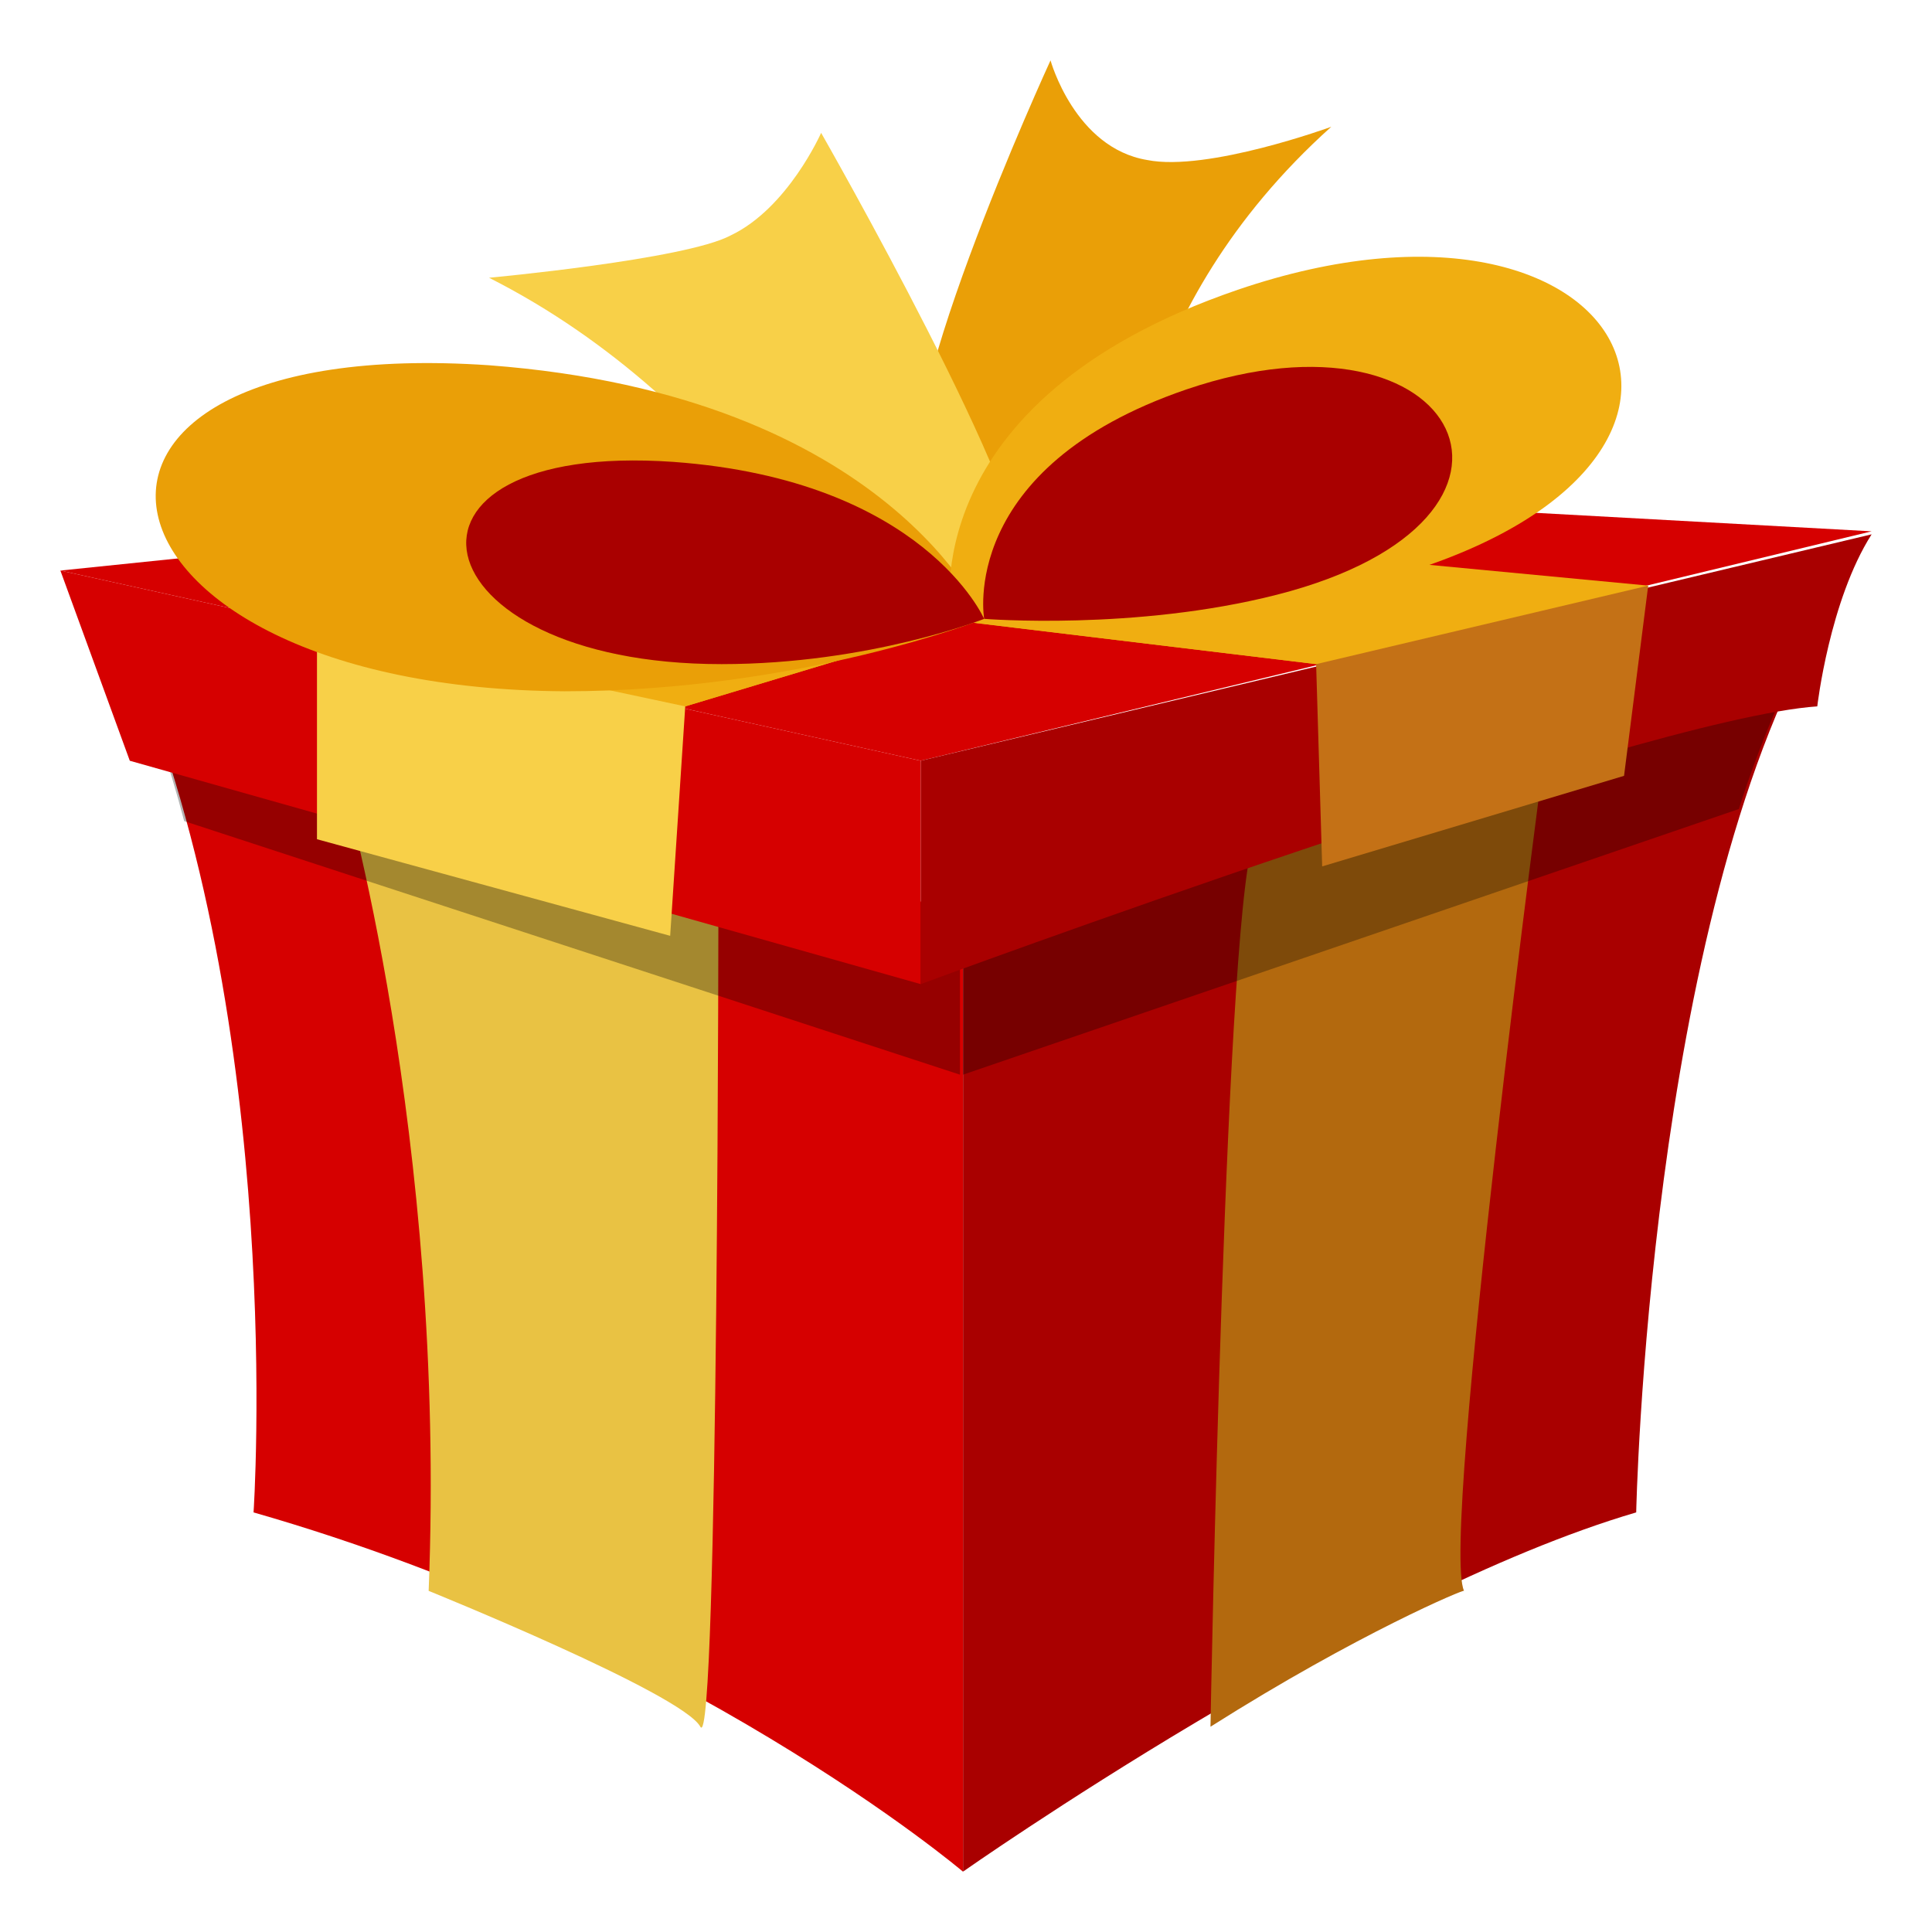
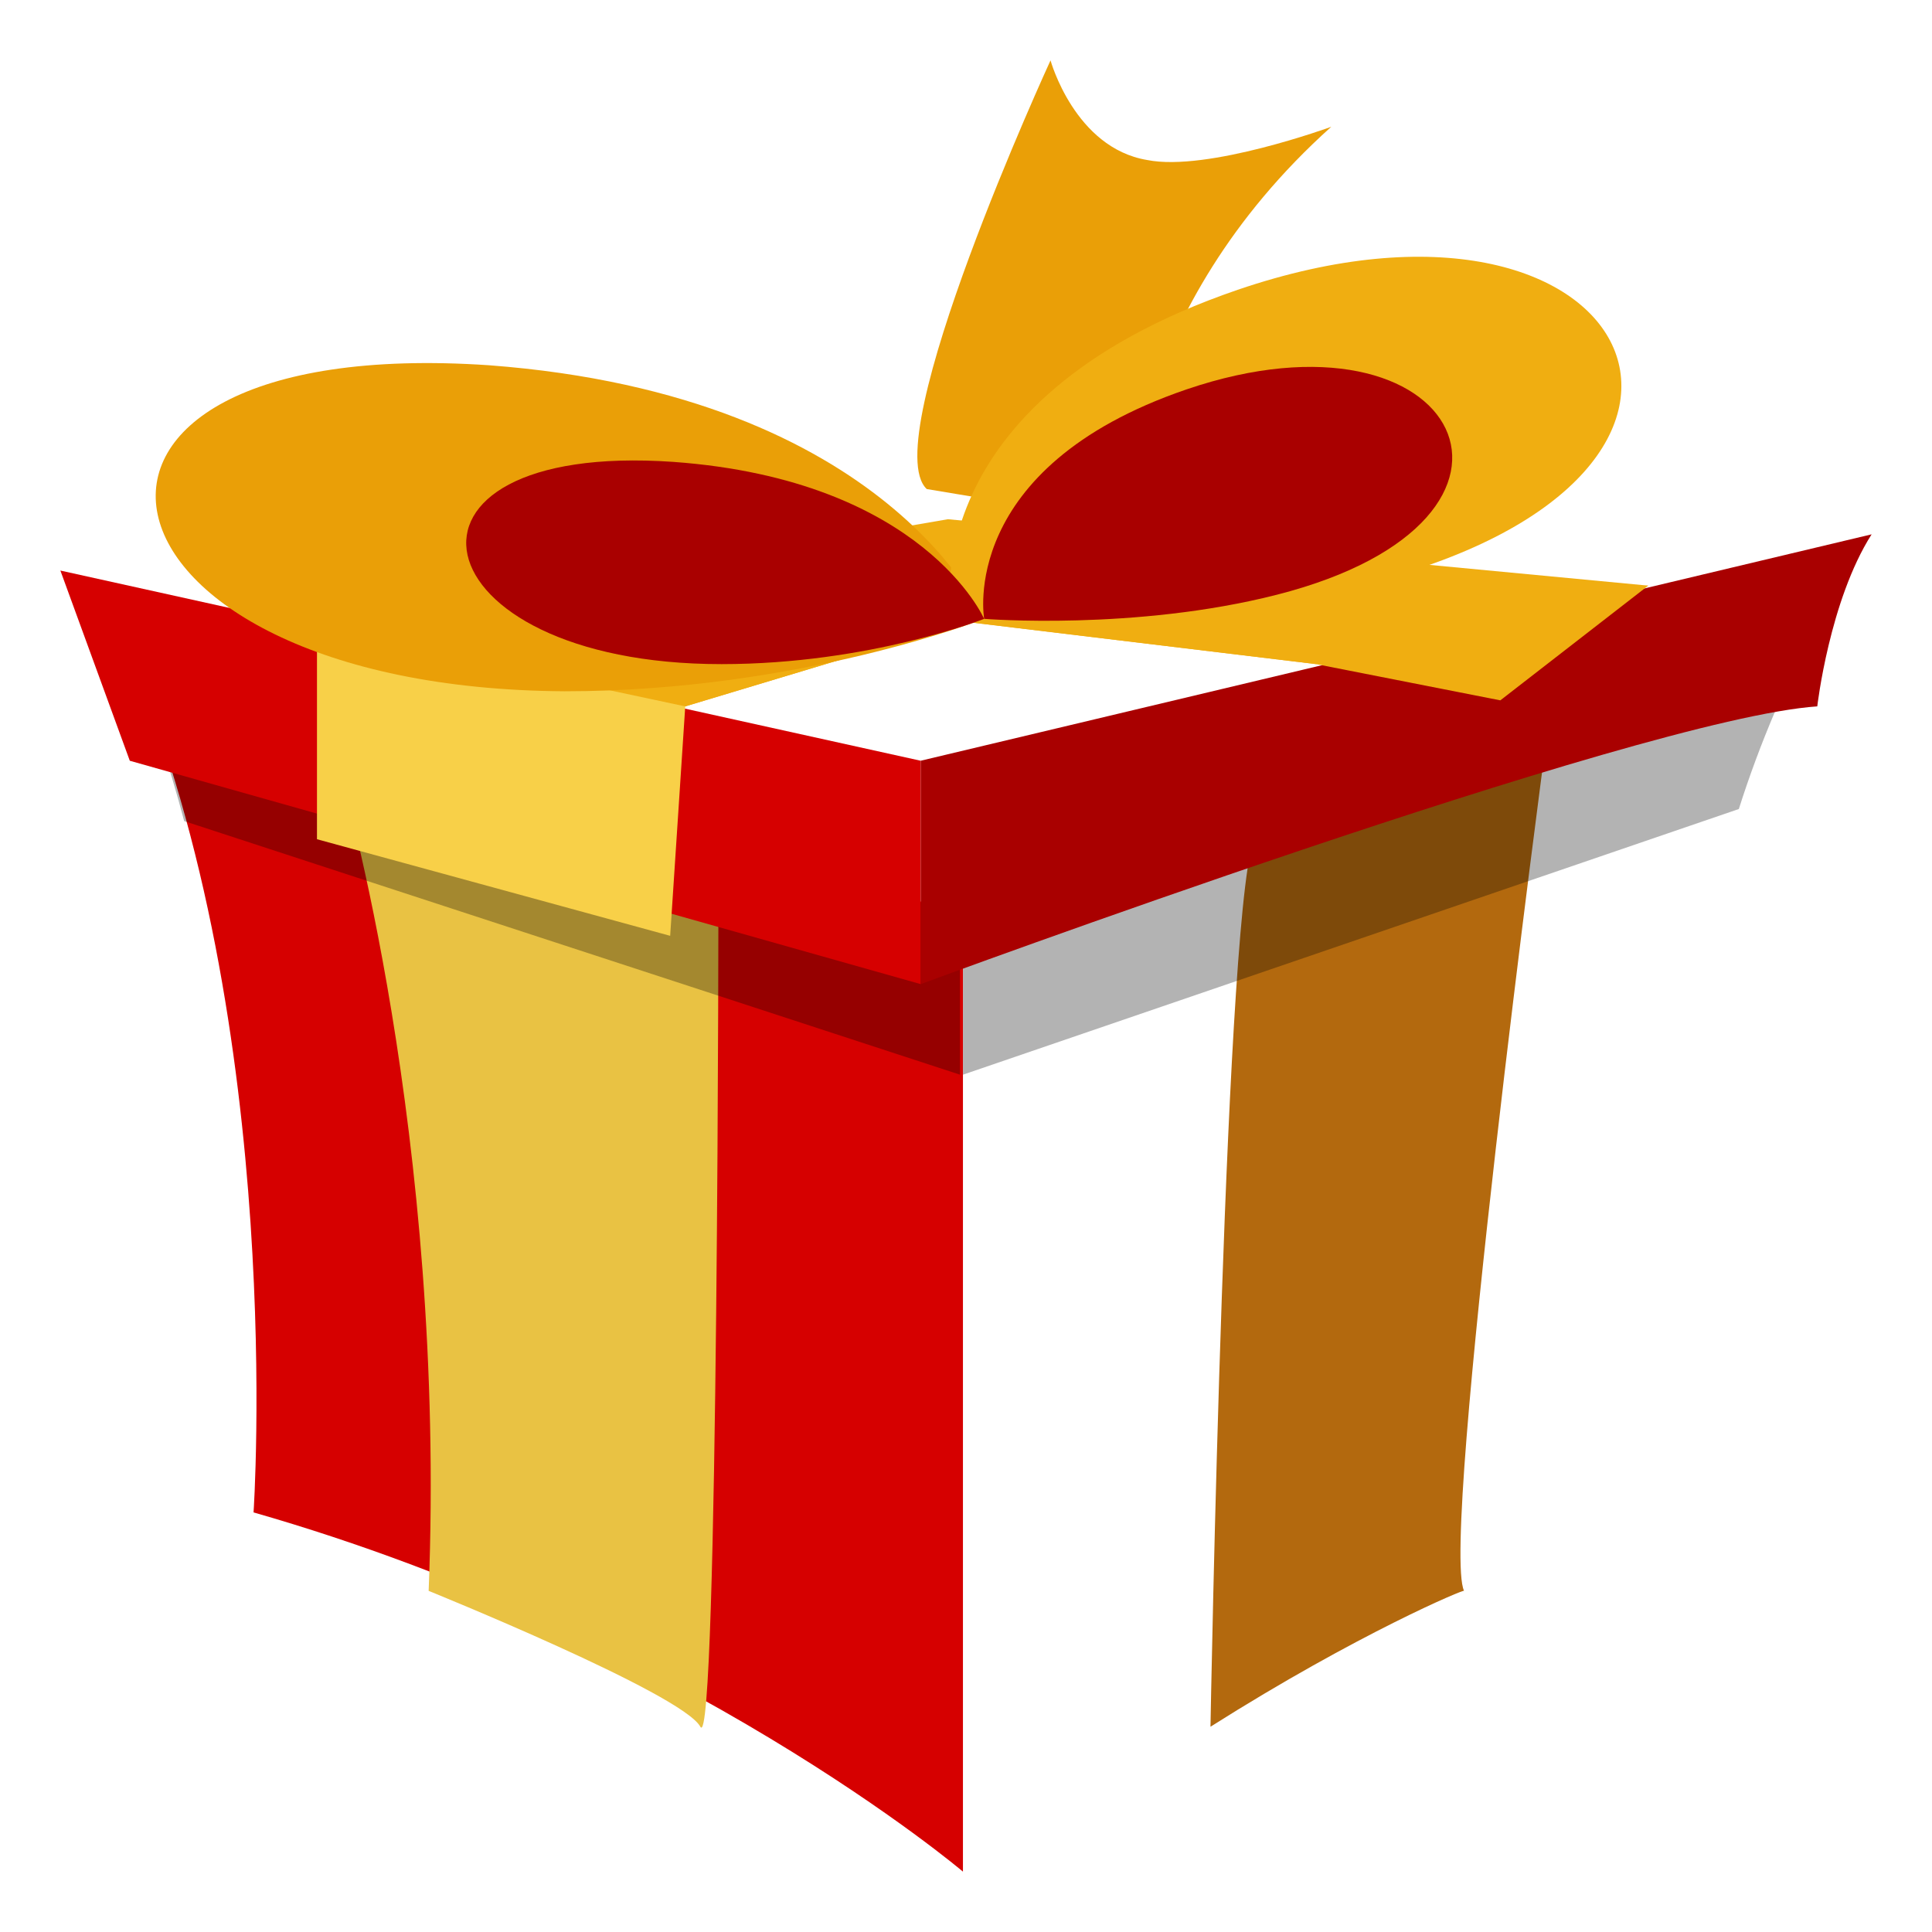
<svg xmlns="http://www.w3.org/2000/svg" width="76" height="76" viewBox="0 0 76 76" fill="none">
-   <path d="M37.883 35.981V73.625C37.883 73.625 53.439 62.7 64.364 59.494C64.364 59.494 64.839 36.219 71.608 24.581L37.883 35.981Z" fill="#A90000" />
  <path d="M47.617 67.925C47.617 67.925 48.211 34.556 49.398 32.894C50.586 31.112 60.798 29.331 60.798 29.331C60.798 29.331 56.642 60.562 57.592 62.581C57.711 62.462 53.436 64.244 47.617 67.925Z" fill="#B3690E" />
  <path d="M37.88 73.625C37.88 73.625 26.956 64.362 9.974 59.494C9.974 59.494 11.28 40.375 5.105 25.769L37.88 35.981V73.625Z" fill="#D60000" />
  <path d="M16.862 62.581C16.862 62.581 26.837 66.618 27.549 67.925C28.262 69.231 28.262 34.319 28.262 34.319C28.262 34.319 14.605 30.519 13.418 30.519C13.418 30.519 17.574 44.65 16.862 62.581Z" fill="#E9C243" />
  <path opacity="0.3" d="M37.882 35.981V42.275L68.401 31.825C69.232 29.212 70.301 26.719 71.488 24.581L37.882 35.981ZM7.245 32.3C6.651 30.044 5.938 27.906 4.988 25.769L37.763 35.981V42.275L7.245 32.3Z" fill="black" />
-   <path d="M2.375 22.444L36.219 29.926L73.625 20.901L36.931 18.882L2.375 22.444Z" fill="#D60000" />
  <path d="M2.375 22.444L5.106 29.926L36.219 38.713V29.926L2.375 22.444Z" fill="#D60000" />
  <path d="M36.219 38.712C36.219 38.712 64.481 28.262 71.487 27.787C71.487 27.787 71.963 23.631 73.625 21.019L36.219 29.925V38.712Z" fill="#A90000" />
  <path d="M12.469 24.7L19.356 31.231L26.956 27.787L38 24.462L51.775 26.125L59.019 27.55L64.838 23.037L12.469 24.7Z" fill="#F0AE11" />
  <path d="M26.956 27.787L38 24.462L51.775 26.125L64.838 23.037L37.288 20.425L12.469 24.7L26.956 27.787Z" fill="#F0AE11" />
  <path d="M12.469 24.7V33.013L26.363 36.813L26.956 27.788L12.469 24.7Z" fill="#F8D048" />
-   <path d="M51.773 26.126L52.011 34.082L63.886 30.519L64.836 23.038L51.773 26.126Z" fill="#C47116" />
-   <path d="M44.294 20.544C44.294 20.544 44.294 12.231 52.369 4.987C52.369 4.987 47.5 6.769 45.125 6.294C42.275 5.819 41.325 2.375 41.325 2.375C41.325 2.375 34.438 17.337 36.456 19.238C38.475 21.256 44.294 20.544 44.294 20.544Z" fill="#EA9F07" />
-   <path d="M33.726 25.413C33.726 25.413 29.095 15.913 19.238 10.926C19.238 10.926 26.957 10.213 28.738 9.263C30.994 8.194 32.301 5.226 32.301 5.226C32.301 5.226 40.851 20.188 40.138 22.444C39.426 24.701 33.726 25.413 33.726 25.413Z" fill="#F8D048" />
+   <path d="M44.294 20.544C44.294 20.544 44.294 12.231 52.369 4.987C52.369 4.987 47.5 6.769 45.125 6.294C42.275 5.819 41.325 2.375 41.325 2.375C41.325 2.375 34.438 17.337 36.456 19.238Z" fill="#EA9F07" />
  <path d="M38.711 24.343C38.711 24.343 31.468 27.193 22.205 27.193C2.73 27.074 -0.001 13.062 19.236 14.368C35.03 15.556 38.711 24.343 38.711 24.343Z" fill="#EA9F07" />
  <path d="M37.406 24.225C37.406 24.225 45.956 24.938 53.912 22.919C70.537 18.644 64.362 6.056 48.687 11.4C35.862 15.794 37.406 24.225 37.406 24.225Z" fill="#F0AE11" />
  <path d="M38.713 24.344C38.713 24.344 34.201 26.125 28.382 26.125C16.27 26.125 14.488 17.337 26.482 18.169C36.338 18.881 38.713 24.344 38.713 24.344Z" fill="#A90000" />
  <path d="M38.715 24.344C38.715 24.344 44.653 24.819 50.234 23.394C61.871 20.425 57.477 11.638 46.671 15.319C37.646 18.406 38.715 24.344 38.715 24.344Z" fill="#A90000" />
</svg>